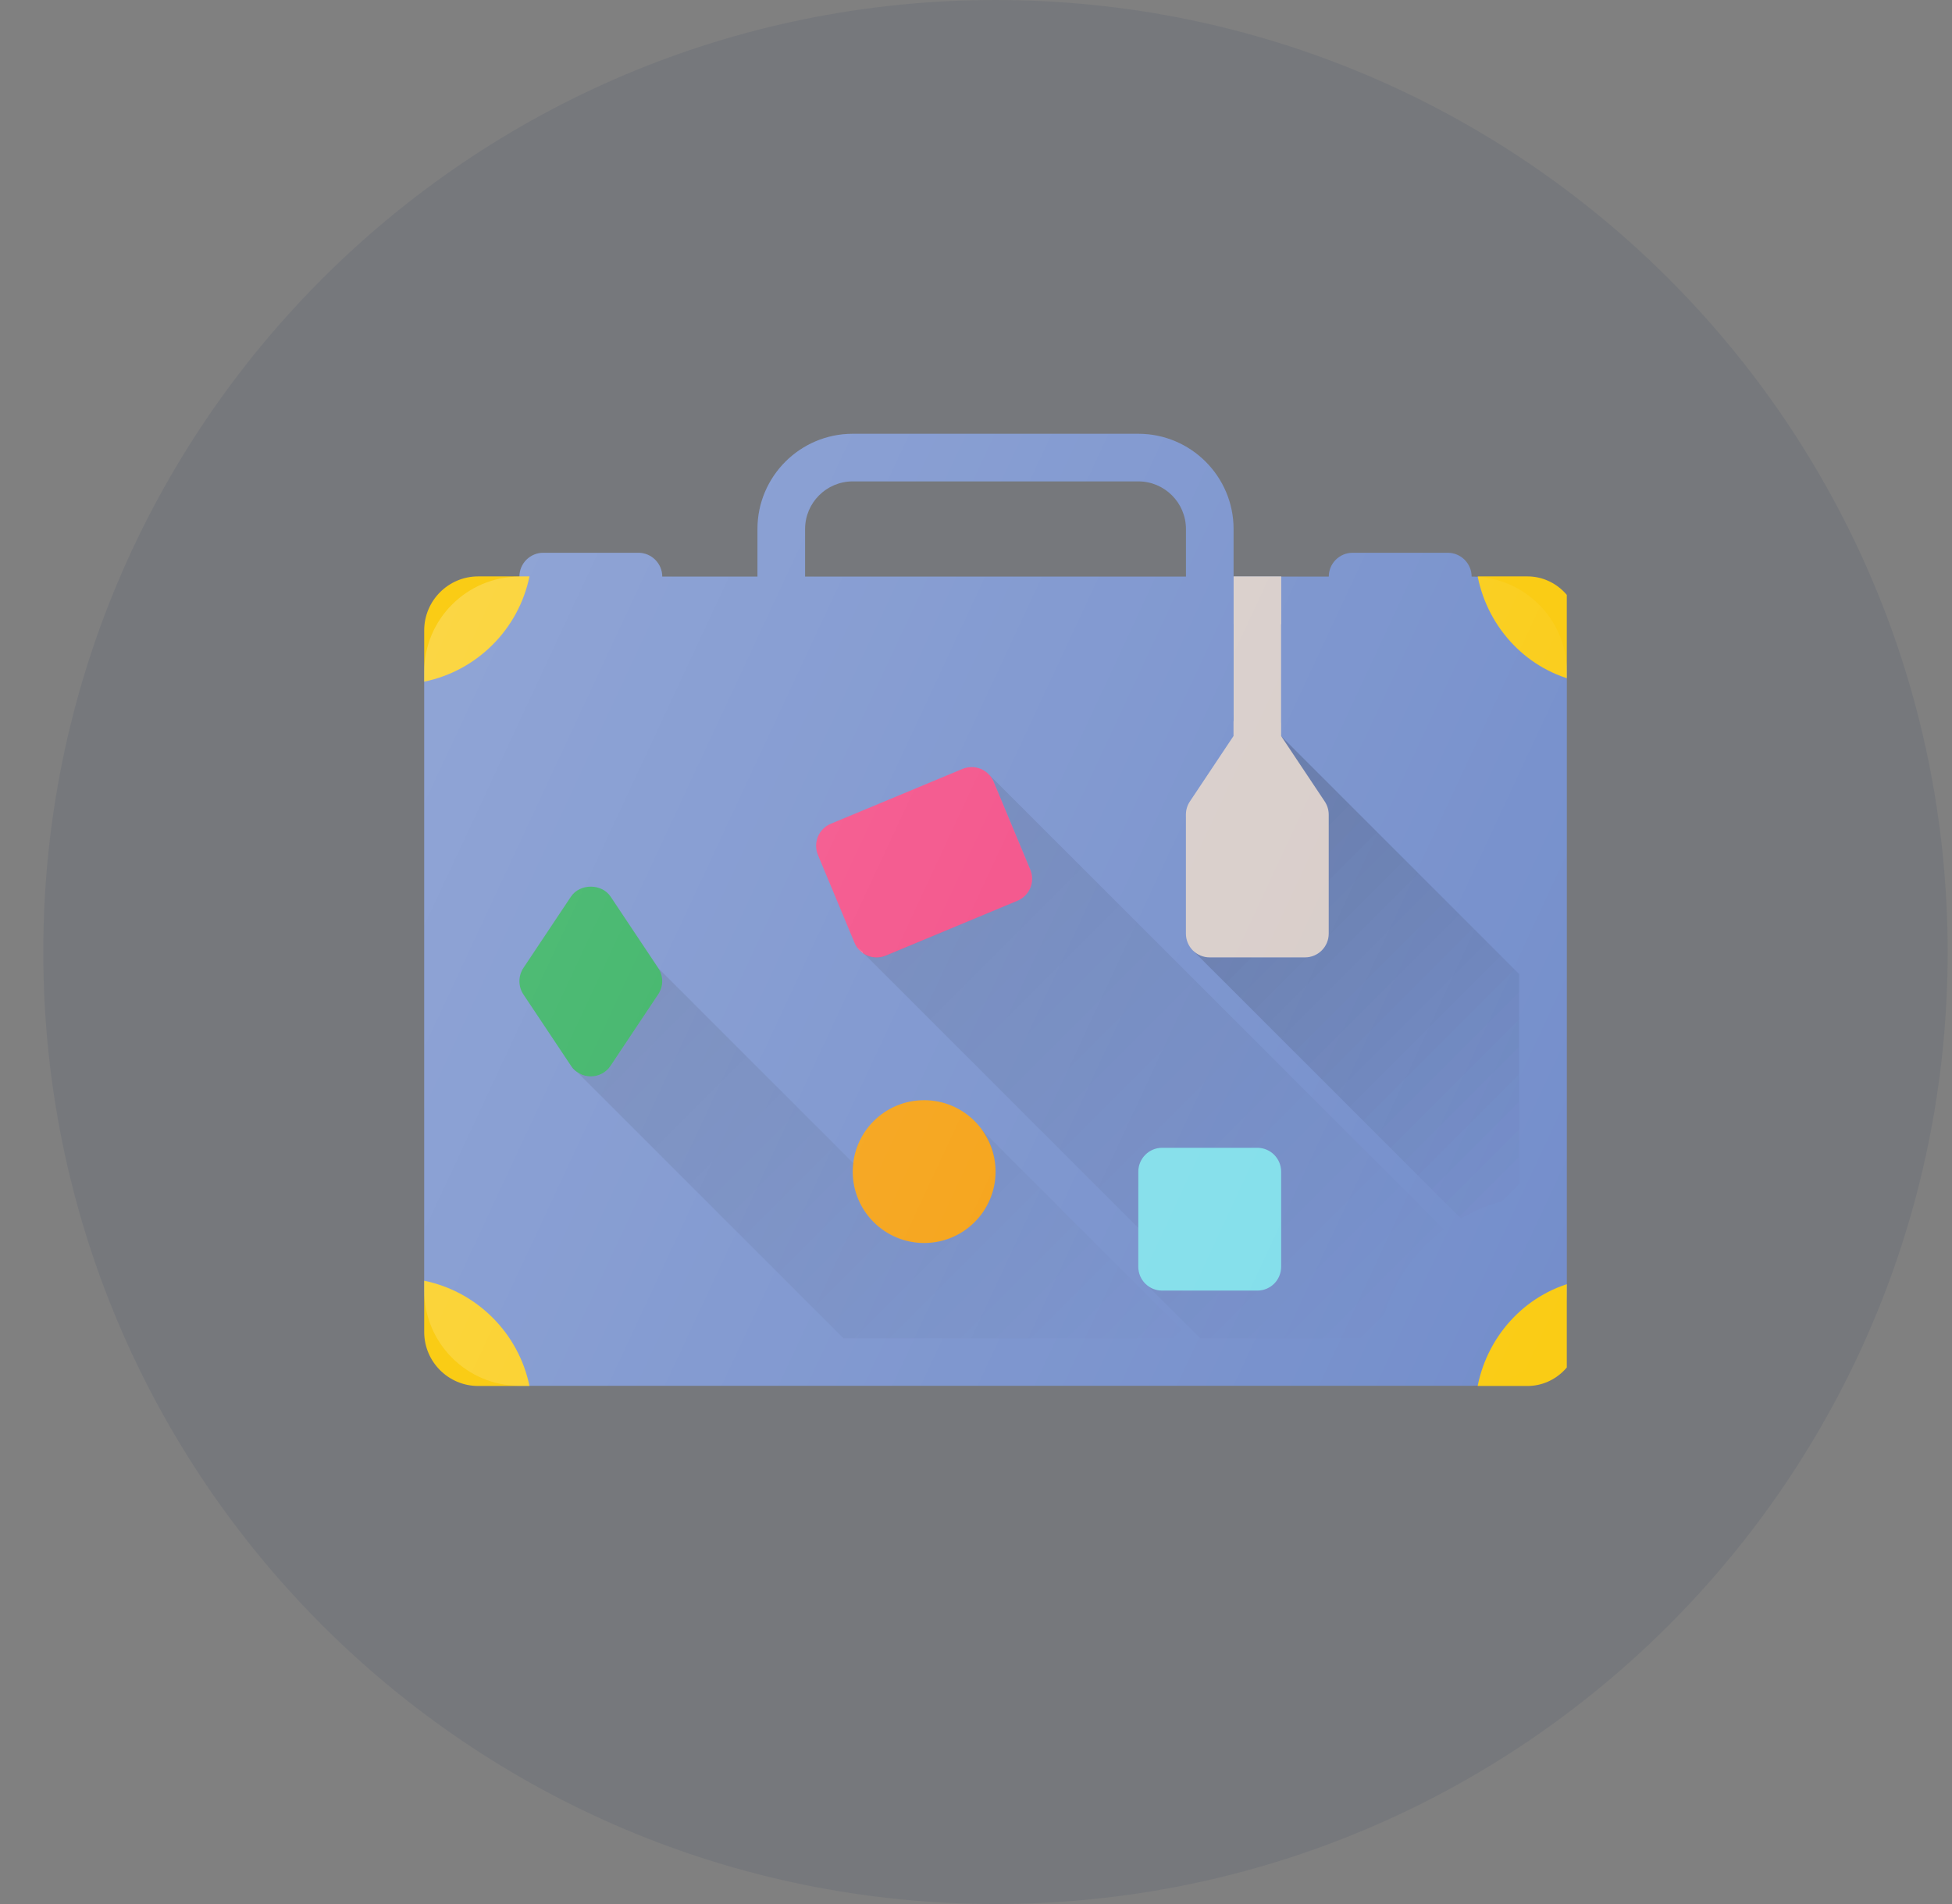
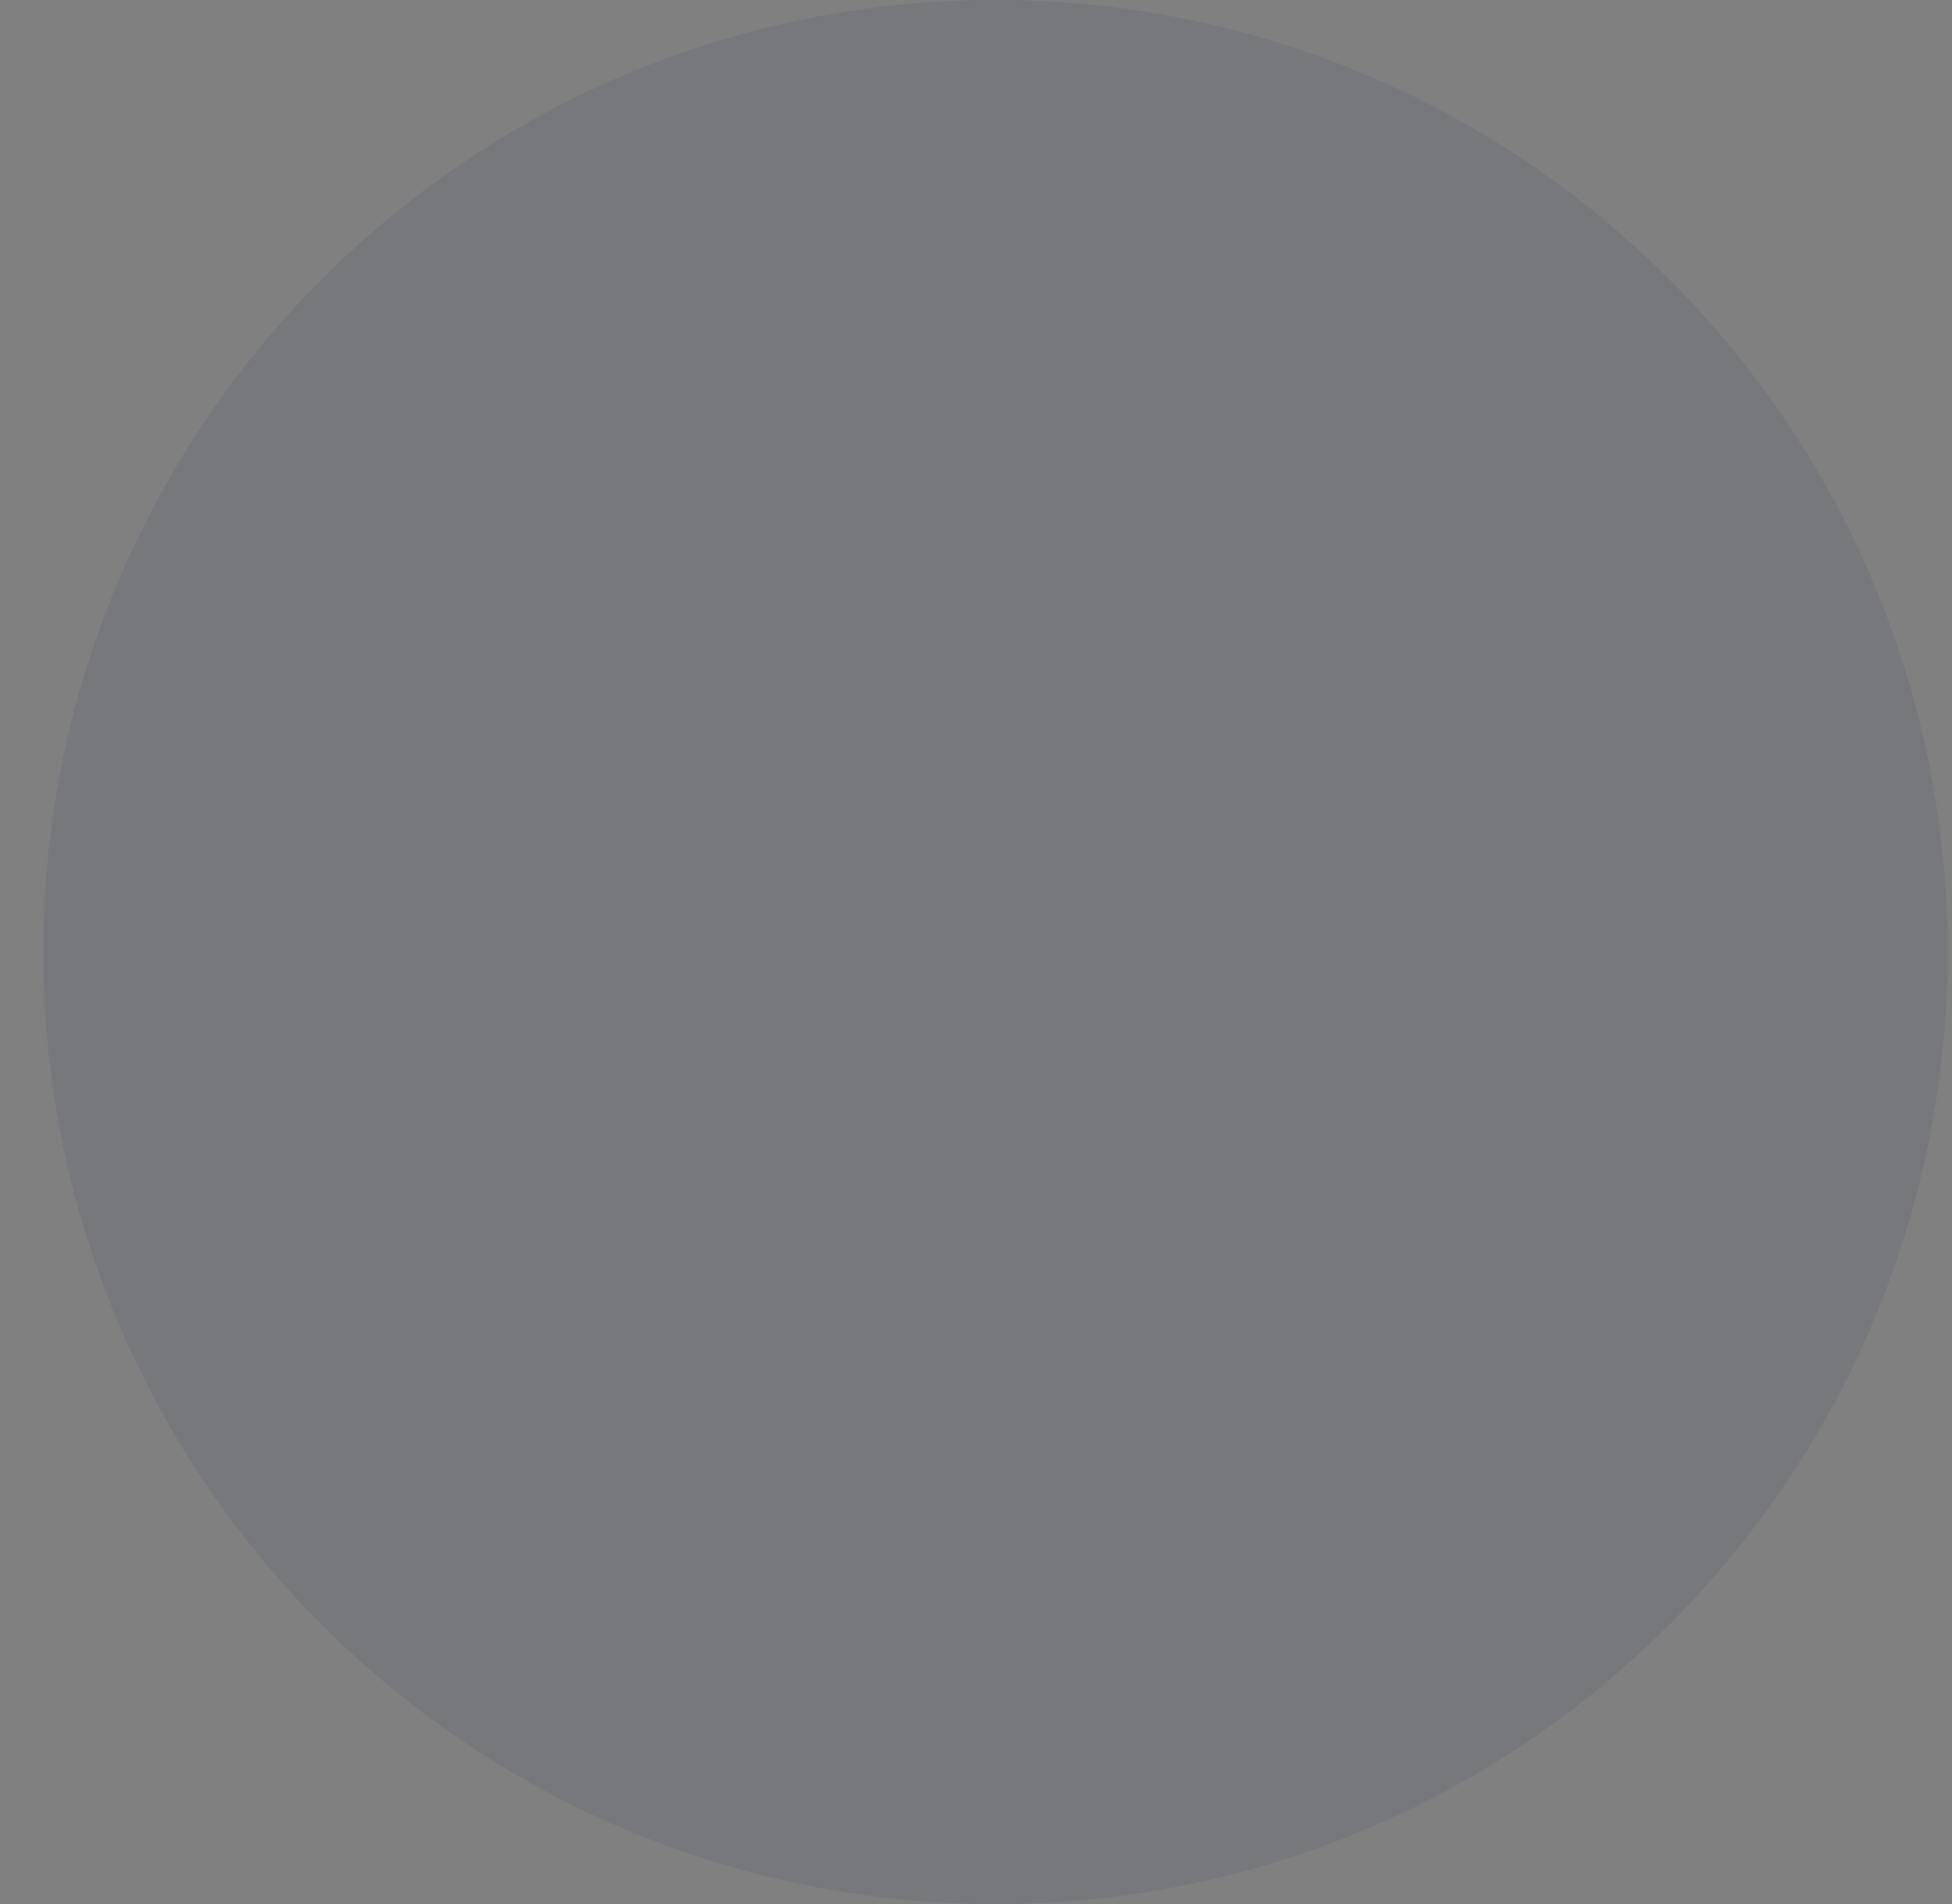
<svg xmlns="http://www.w3.org/2000/svg" width="41" height="40" viewBox="0 0 41 40" fill="none">
  <rect x="0" y="0" width="41" height="40" fill="#808080" stroke="none" />
  <path d="M0.909 20C0.909 8.954 9.863 0 20.909 0C31.955 0 40.909 8.954 40.909 20C40.909 31.046 31.955 40 20.909 40C9.863 40 0.909 31.046 0.909 20Z" fill="#22335B" fill-opacity="0.1" />
  <g clip-path="url(#clip0_3443_5844)">
    <path d="M30.91 12.113C30.91 11.981 30.857 11.854 30.763 11.76C30.669 11.666 30.542 11.613 30.41 11.613H28.41C28.277 11.613 28.15 11.666 28.056 11.76C27.962 11.854 27.91 11.981 27.91 12.113H25.91V11.113C25.91 10.01 25.013 9.113 23.91 9.113H17.91C16.807 9.113 15.91 10.01 15.91 11.113V12.113H13.91C13.91 11.981 13.857 11.854 13.763 11.76C13.669 11.666 13.542 11.613 13.41 11.613H11.41C11.277 11.613 11.15 11.666 11.056 11.76C10.962 11.854 10.91 11.981 10.91 12.113C9.807 12.113 8.91 13.01 8.91 14.113V27.113C8.91 28.216 9.807 29.113 10.91 29.113H30.91C32.013 29.113 32.91 28.216 32.91 27.113V14.113C32.91 13.01 32.013 12.113 30.91 12.113ZM24.91 12.113H16.91V11.113C16.91 10.562 17.359 10.113 17.91 10.113H23.91C24.461 10.113 24.91 10.562 24.91 11.113V12.113Z" fill="#748ECB" />
    <path d="M26.911 12.109V15.183L27.965 16.724V20.257H24.865L24.455 16.542L25.562 15.599L25.911 15.142V12.109H26.911Z" fill="#D7CCC8" />
    <path d="M25.909 13.113V15.462L24.993 16.836C24.938 16.918 24.909 17.015 24.909 17.113V19.613C24.909 19.746 24.961 19.873 25.055 19.967C25.149 20.061 25.276 20.113 25.409 20.113H27.409C27.541 20.113 27.669 20.061 27.762 19.967C27.856 19.873 27.909 19.746 27.909 19.613V17.113C27.909 17.015 27.879 16.918 27.825 16.836L26.909 15.462V13.113H28.959C29.067 13.857 29.412 14.546 29.944 15.078C30.476 15.61 31.165 15.955 31.909 16.063V25.163C31.165 25.271 30.476 25.617 29.944 26.148C29.412 26.68 29.067 27.369 28.959 28.113H12.859C12.751 27.369 12.405 26.68 11.873 26.148C11.342 25.617 10.653 25.271 9.909 25.163V16.063C10.653 15.955 11.342 15.61 11.873 15.078C12.405 14.546 12.751 13.857 12.859 13.113H25.909Z" fill="#748ECB" />
-     <path d="M10.043 12.109H11.121C10.894 13.218 10.019 14.094 8.91 14.32V13.243C8.91 12.618 9.419 12.109 10.043 12.109ZM8.91 27.983V26.906C10.019 27.133 10.894 28.008 11.121 29.117H10.043C9.419 29.117 8.91 28.608 8.91 27.983Z" fill="#FACC15" />
+     <path d="M10.043 12.109H11.121C10.894 13.218 10.019 14.094 8.91 14.32V13.243ZM8.91 27.983V26.906C10.019 27.133 10.894 28.008 11.121 29.117H10.043C9.419 29.117 8.91 28.608 8.91 27.983Z" fill="#FACC15" />
    <path d="M32.082 12.109H31.037C31.257 13.218 32.106 14.094 33.181 14.32V13.243C33.181 12.618 32.688 12.109 32.082 12.109ZM33.181 27.983V26.906C32.106 27.133 31.257 28.008 31.037 29.117H32.082C32.688 29.117 33.181 28.608 33.181 27.983Z" fill="#FACC15" />
    <path d="M12.825 18.836C12.639 18.557 12.18 18.557 11.993 18.836L10.993 20.336C10.939 20.418 10.91 20.515 10.91 20.613C10.91 20.712 10.939 20.808 10.993 20.89L11.993 22.39C12.039 22.459 12.101 22.515 12.174 22.554C12.246 22.593 12.327 22.613 12.409 22.613C12.492 22.613 12.573 22.593 12.645 22.554C12.718 22.515 12.78 22.459 12.825 22.39L13.825 20.89C13.88 20.808 13.909 20.712 13.909 20.613C13.909 20.515 13.88 20.418 13.825 20.336L12.825 18.836Z" fill="#2BAD59" />
    <path d="M24.409 27.113H26.409C26.542 27.113 26.669 27.061 26.763 26.967C26.856 26.873 26.909 26.746 26.909 26.613V24.613C26.909 24.481 26.856 24.354 26.763 24.26C26.669 24.166 26.542 24.113 26.409 24.113H24.409C24.276 24.113 24.149 24.166 24.056 24.26C23.962 24.354 23.909 24.481 23.909 24.613V26.613C23.909 26.746 23.962 26.873 24.056 26.967C24.149 27.061 24.276 27.113 24.409 27.113Z" fill="#80DEEA" />
    <path d="M17.949 19.807C18 19.929 18.098 20.026 18.22 20.077C18.342 20.127 18.48 20.127 18.602 20.077L21.372 18.923C21.494 18.872 21.591 18.774 21.642 18.651C21.692 18.529 21.691 18.391 21.64 18.269L20.871 16.423C20.82 16.301 20.723 16.204 20.6 16.153C20.478 16.103 20.341 16.103 20.218 16.153L17.448 17.307C17.326 17.358 17.229 17.456 17.179 17.578C17.129 17.701 17.129 17.839 17.18 17.961L17.949 19.807Z" fill="#F34782" />
    <path d="M19.411 26.113C20.239 26.113 20.911 25.442 20.911 24.613C20.911 23.785 20.239 23.113 19.411 23.113C18.582 23.113 17.911 23.785 17.911 24.613C17.911 25.442 18.582 26.113 19.411 26.113Z" fill="#F59E0B" />
    <path d="M18.12 20.014L18.122 20.012L18.01 19.9L18.12 20.014Z" fill="white" />
-     <path d="M20.601 23.715C20.791 23.966 20.909 24.275 20.909 24.615C20.909 25.442 20.236 26.115 19.409 26.115C18.582 26.115 17.909 25.442 17.909 24.615C17.909 24.555 17.919 24.498 17.927 24.439L13.825 20.338C13.88 20.42 13.909 20.516 13.909 20.615C13.909 20.713 13.88 20.81 13.825 20.892L12.825 22.392C12.78 22.46 12.718 22.517 12.645 22.555C12.573 22.594 12.492 22.614 12.409 22.614C12.327 22.614 12.246 22.594 12.173 22.555C12.101 22.517 12.039 22.46 11.993 22.392L17.716 28.115H25.001L20.601 23.715Z" fill="url(#paint0_linear_3443_5844)" />
-     <path d="M20.768 16.266C20.812 16.311 20.849 16.363 20.872 16.422L21.642 18.268C21.668 18.328 21.681 18.393 21.681 18.459C21.681 18.525 21.668 18.59 21.643 18.651C21.618 18.711 21.581 18.767 21.535 18.813C21.488 18.86 21.433 18.896 21.372 18.922L18.604 20.074C18.543 20.099 18.478 20.112 18.413 20.112C18.347 20.113 18.282 20.1 18.221 20.075C18.184 20.06 18.157 20.034 18.125 20.011L23.912 25.8V24.614C23.912 24.481 23.964 24.354 24.058 24.26C24.152 24.166 24.279 24.114 24.412 24.114H26.412C26.544 24.114 26.671 24.166 26.765 24.26C26.859 24.354 26.912 24.481 26.912 24.614V26.614C26.912 26.746 26.859 26.873 26.765 26.967C26.671 27.061 26.544 27.114 26.412 27.114H24.412C24.285 27.113 24.164 27.064 24.073 26.978V26.98L25.209 28.114H28.963C29.029 27.661 29.184 27.226 29.418 26.833C29.652 26.441 29.962 26.098 30.328 25.825L20.768 16.266Z" fill="url(#paint1_linear_3443_5844)" />
    <path d="M27.907 17.115V19.615C27.907 19.747 27.855 19.875 27.761 19.968C27.667 20.062 27.54 20.115 27.407 20.115H25.407C25.277 20.115 25.152 20.063 25.059 19.972L30.683 25.597C31.06 25.377 31.476 25.23 31.907 25.165V20.463L26.907 15.463L27.823 16.837C27.878 16.919 27.907 17.016 27.907 17.115Z" fill="url(#paint2_linear_3443_5844)" />
    <path d="M27.91 17.115V19.615C27.91 19.747 27.857 19.875 27.763 19.968C27.67 20.062 27.542 20.115 27.41 20.115H25.41C25.279 20.115 25.154 20.063 25.062 19.972L30.686 25.597C31.063 25.377 31.478 25.23 31.91 25.165V20.463L26.91 15.463L27.826 16.837C27.881 16.919 27.91 17.016 27.91 17.115Z" fill="url(#paint3_linear_3443_5844)" />
    <path d="M30.91 12.113C30.91 11.981 30.857 11.854 30.763 11.76C30.669 11.666 30.542 11.613 30.41 11.613H28.41C28.277 11.613 28.15 11.666 28.056 11.76C27.962 11.854 27.91 11.981 27.91 12.113H25.91V11.113C25.91 10.01 25.013 9.113 23.91 9.113H17.91C16.807 9.113 15.91 10.01 15.91 11.113V12.113H13.91C13.91 11.981 13.857 11.854 13.763 11.76C13.669 11.666 13.542 11.613 13.41 11.613H11.41C11.277 11.613 11.15 11.666 11.056 11.76C10.962 11.854 10.91 11.981 10.91 12.113C9.807 12.113 8.91 13.01 8.91 14.113V27.113C8.91 28.216 9.807 29.113 10.91 29.113H30.91C32.013 29.113 32.91 28.216 32.91 27.113V14.113C32.91 13.01 32.013 12.113 30.91 12.113ZM24.91 12.113H16.91V11.113C16.91 10.562 17.359 10.113 17.91 10.113H23.91C24.461 10.113 24.91 10.562 24.91 11.113V12.113Z" fill="url(#paint4_linear_3443_5844)" />
  </g>
  <defs>
    <linearGradient id="paint0_linear_3443_5844" x1="13.7" y1="20.463" x2="23.177" y2="29.94" gradientUnits="userSpaceOnUse">
      <stop stop-opacity="0.1" />
      <stop offset="1" stop-opacity="0" />
    </linearGradient>
    <linearGradient id="paint1_linear_3443_5844" x1="18.916" y1="18.118" x2="28.936" y2="28.139" gradientUnits="userSpaceOnUse">
      <stop stop-opacity="0.1" />
      <stop offset="1" stop-opacity="0" />
    </linearGradient>
    <linearGradient id="paint2_linear_3443_5844" x1="25.318" y1="17.053" x2="32.669" y2="24.404" gradientUnits="userSpaceOnUse">
      <stop stop-opacity="0.1" />
      <stop offset="1" stop-opacity="0" />
    </linearGradient>
    <linearGradient id="paint3_linear_3443_5844" x1="25.321" y1="17.053" x2="32.672" y2="24.404" gradientUnits="userSpaceOnUse">
      <stop stop-opacity="0.1" />
      <stop offset="1" stop-opacity="0" />
    </linearGradient>
    <linearGradient id="paint4_linear_3443_5844" x1="8.415" y1="14.731" x2="33.448" y2="26.403" gradientUnits="userSpaceOnUse">
      <stop stop-color="white" stop-opacity="0.2" />
      <stop offset="1" stop-color="white" stop-opacity="0" />
    </linearGradient>
    <clipPath id="clip0_3443_5844">
-       <rect width="24" height="24" fill="white" transform="translate(8.909 8)" />
-     </clipPath>
+       </clipPath>
  </defs>
</svg>